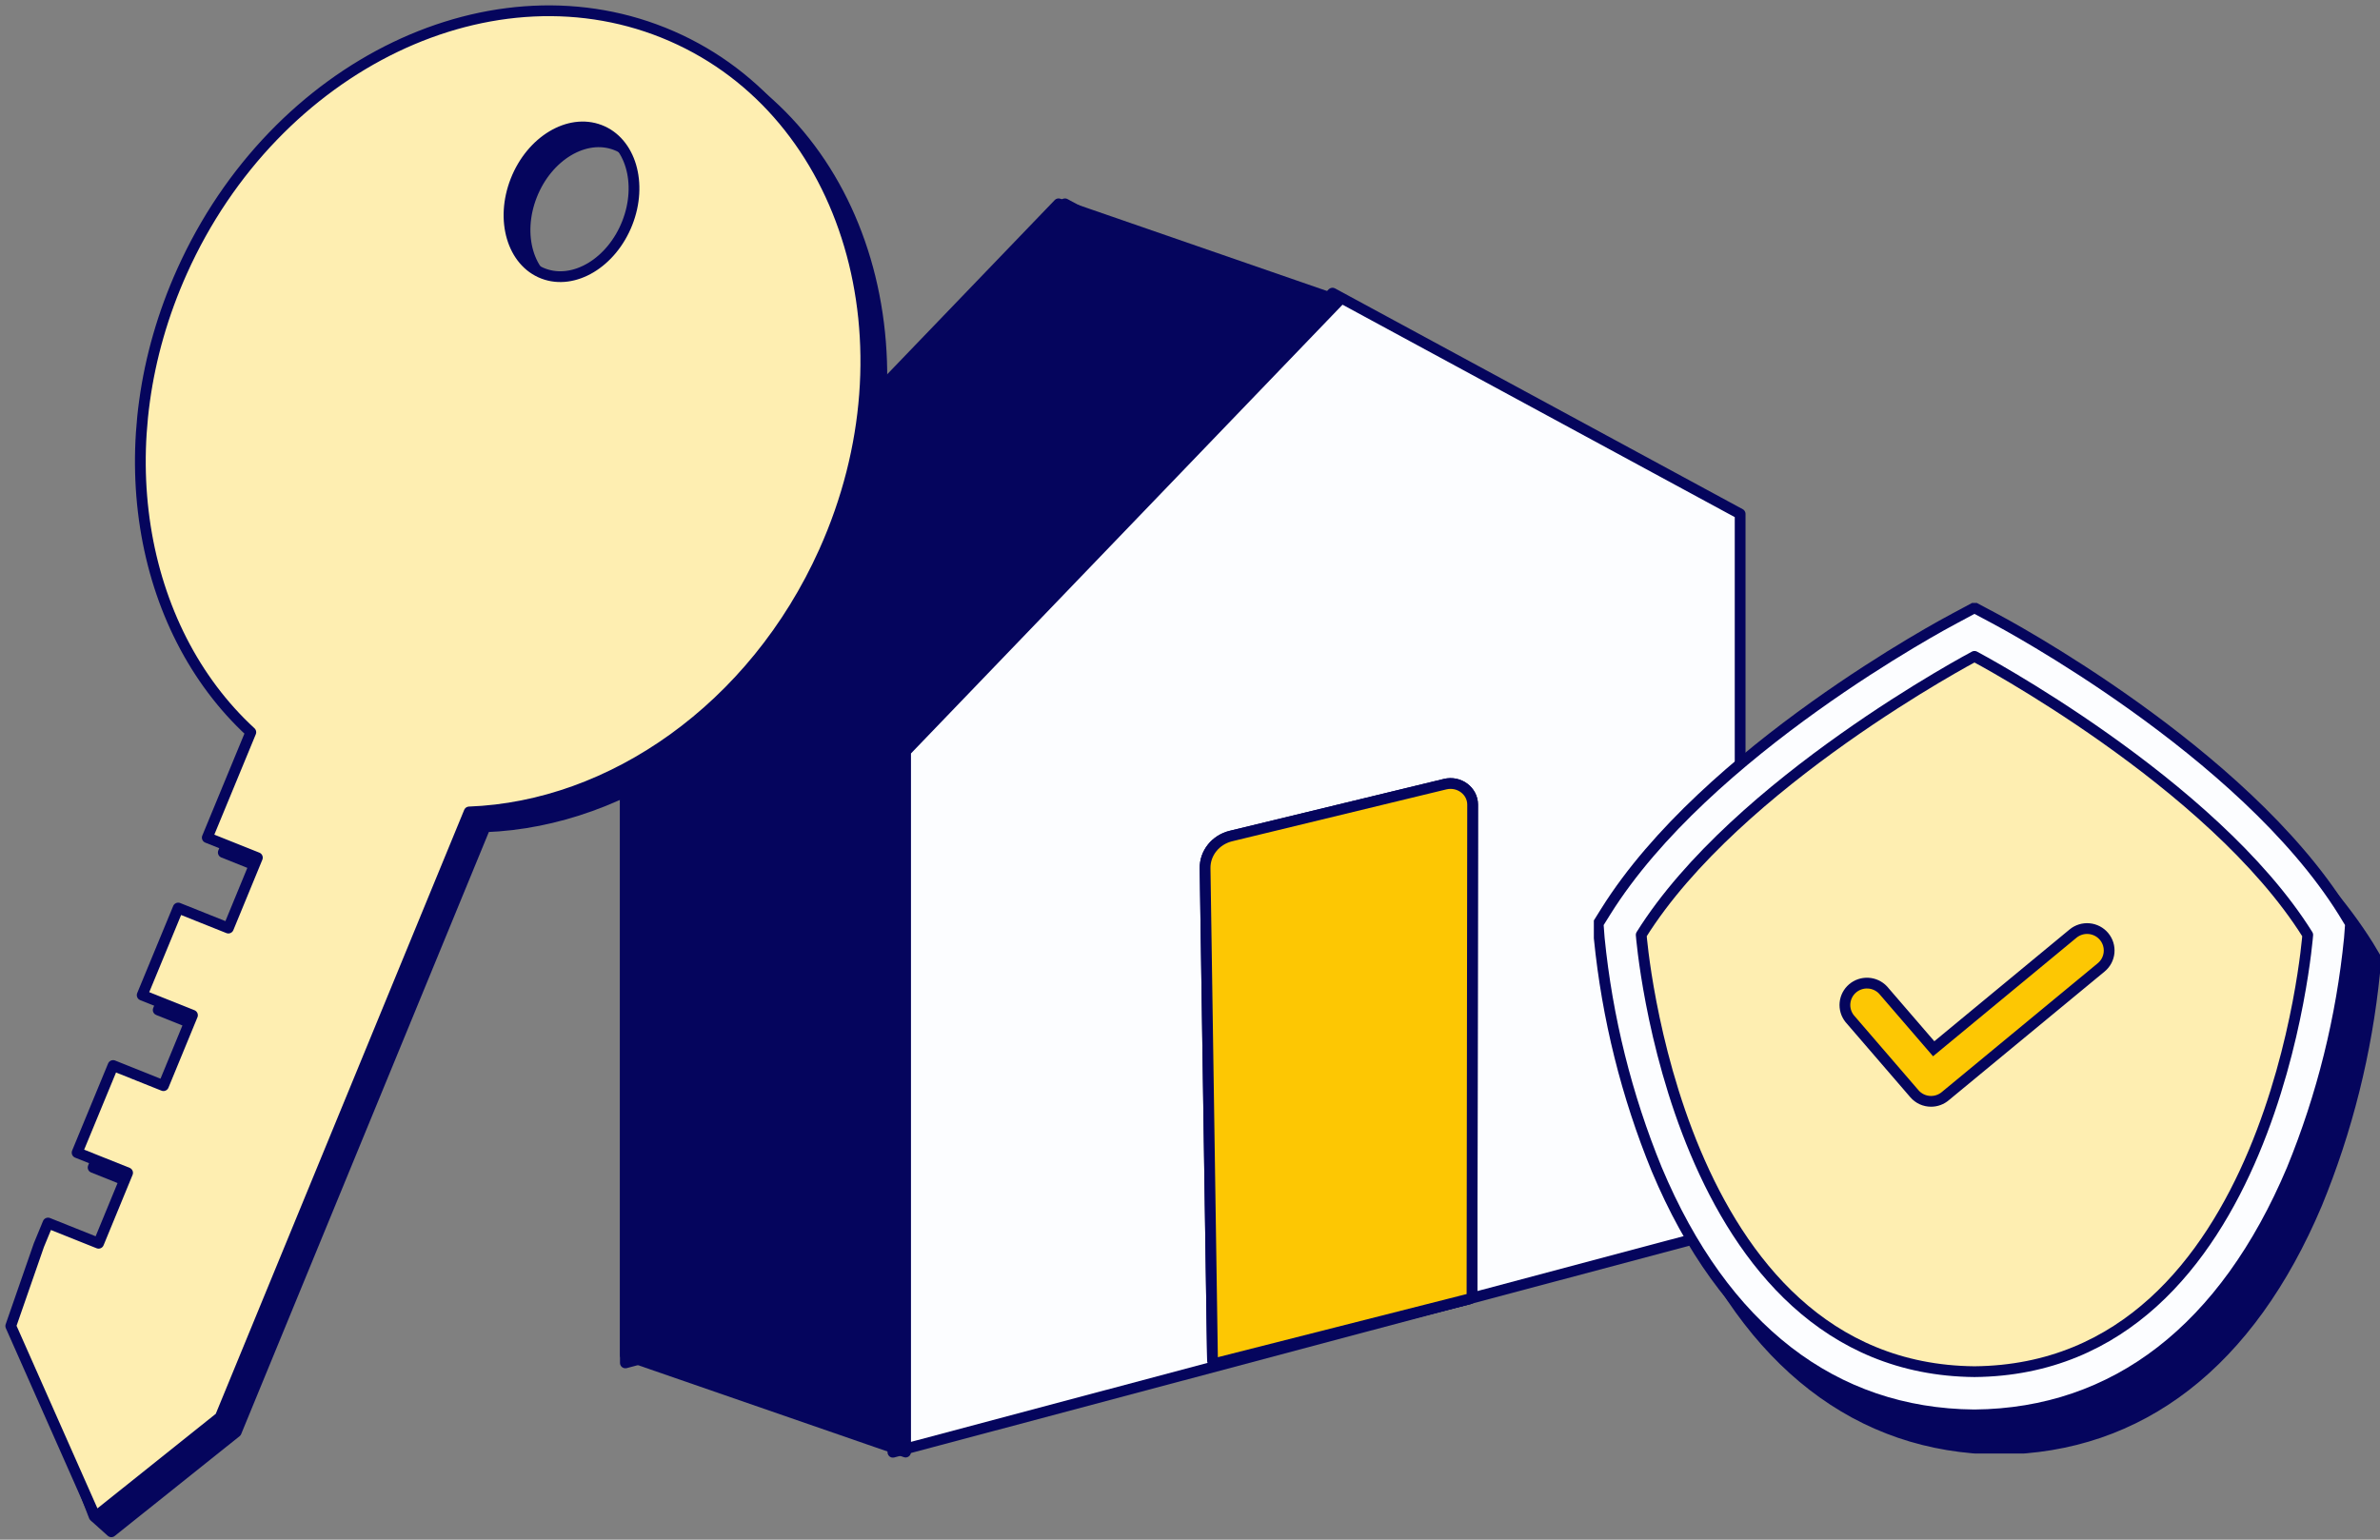
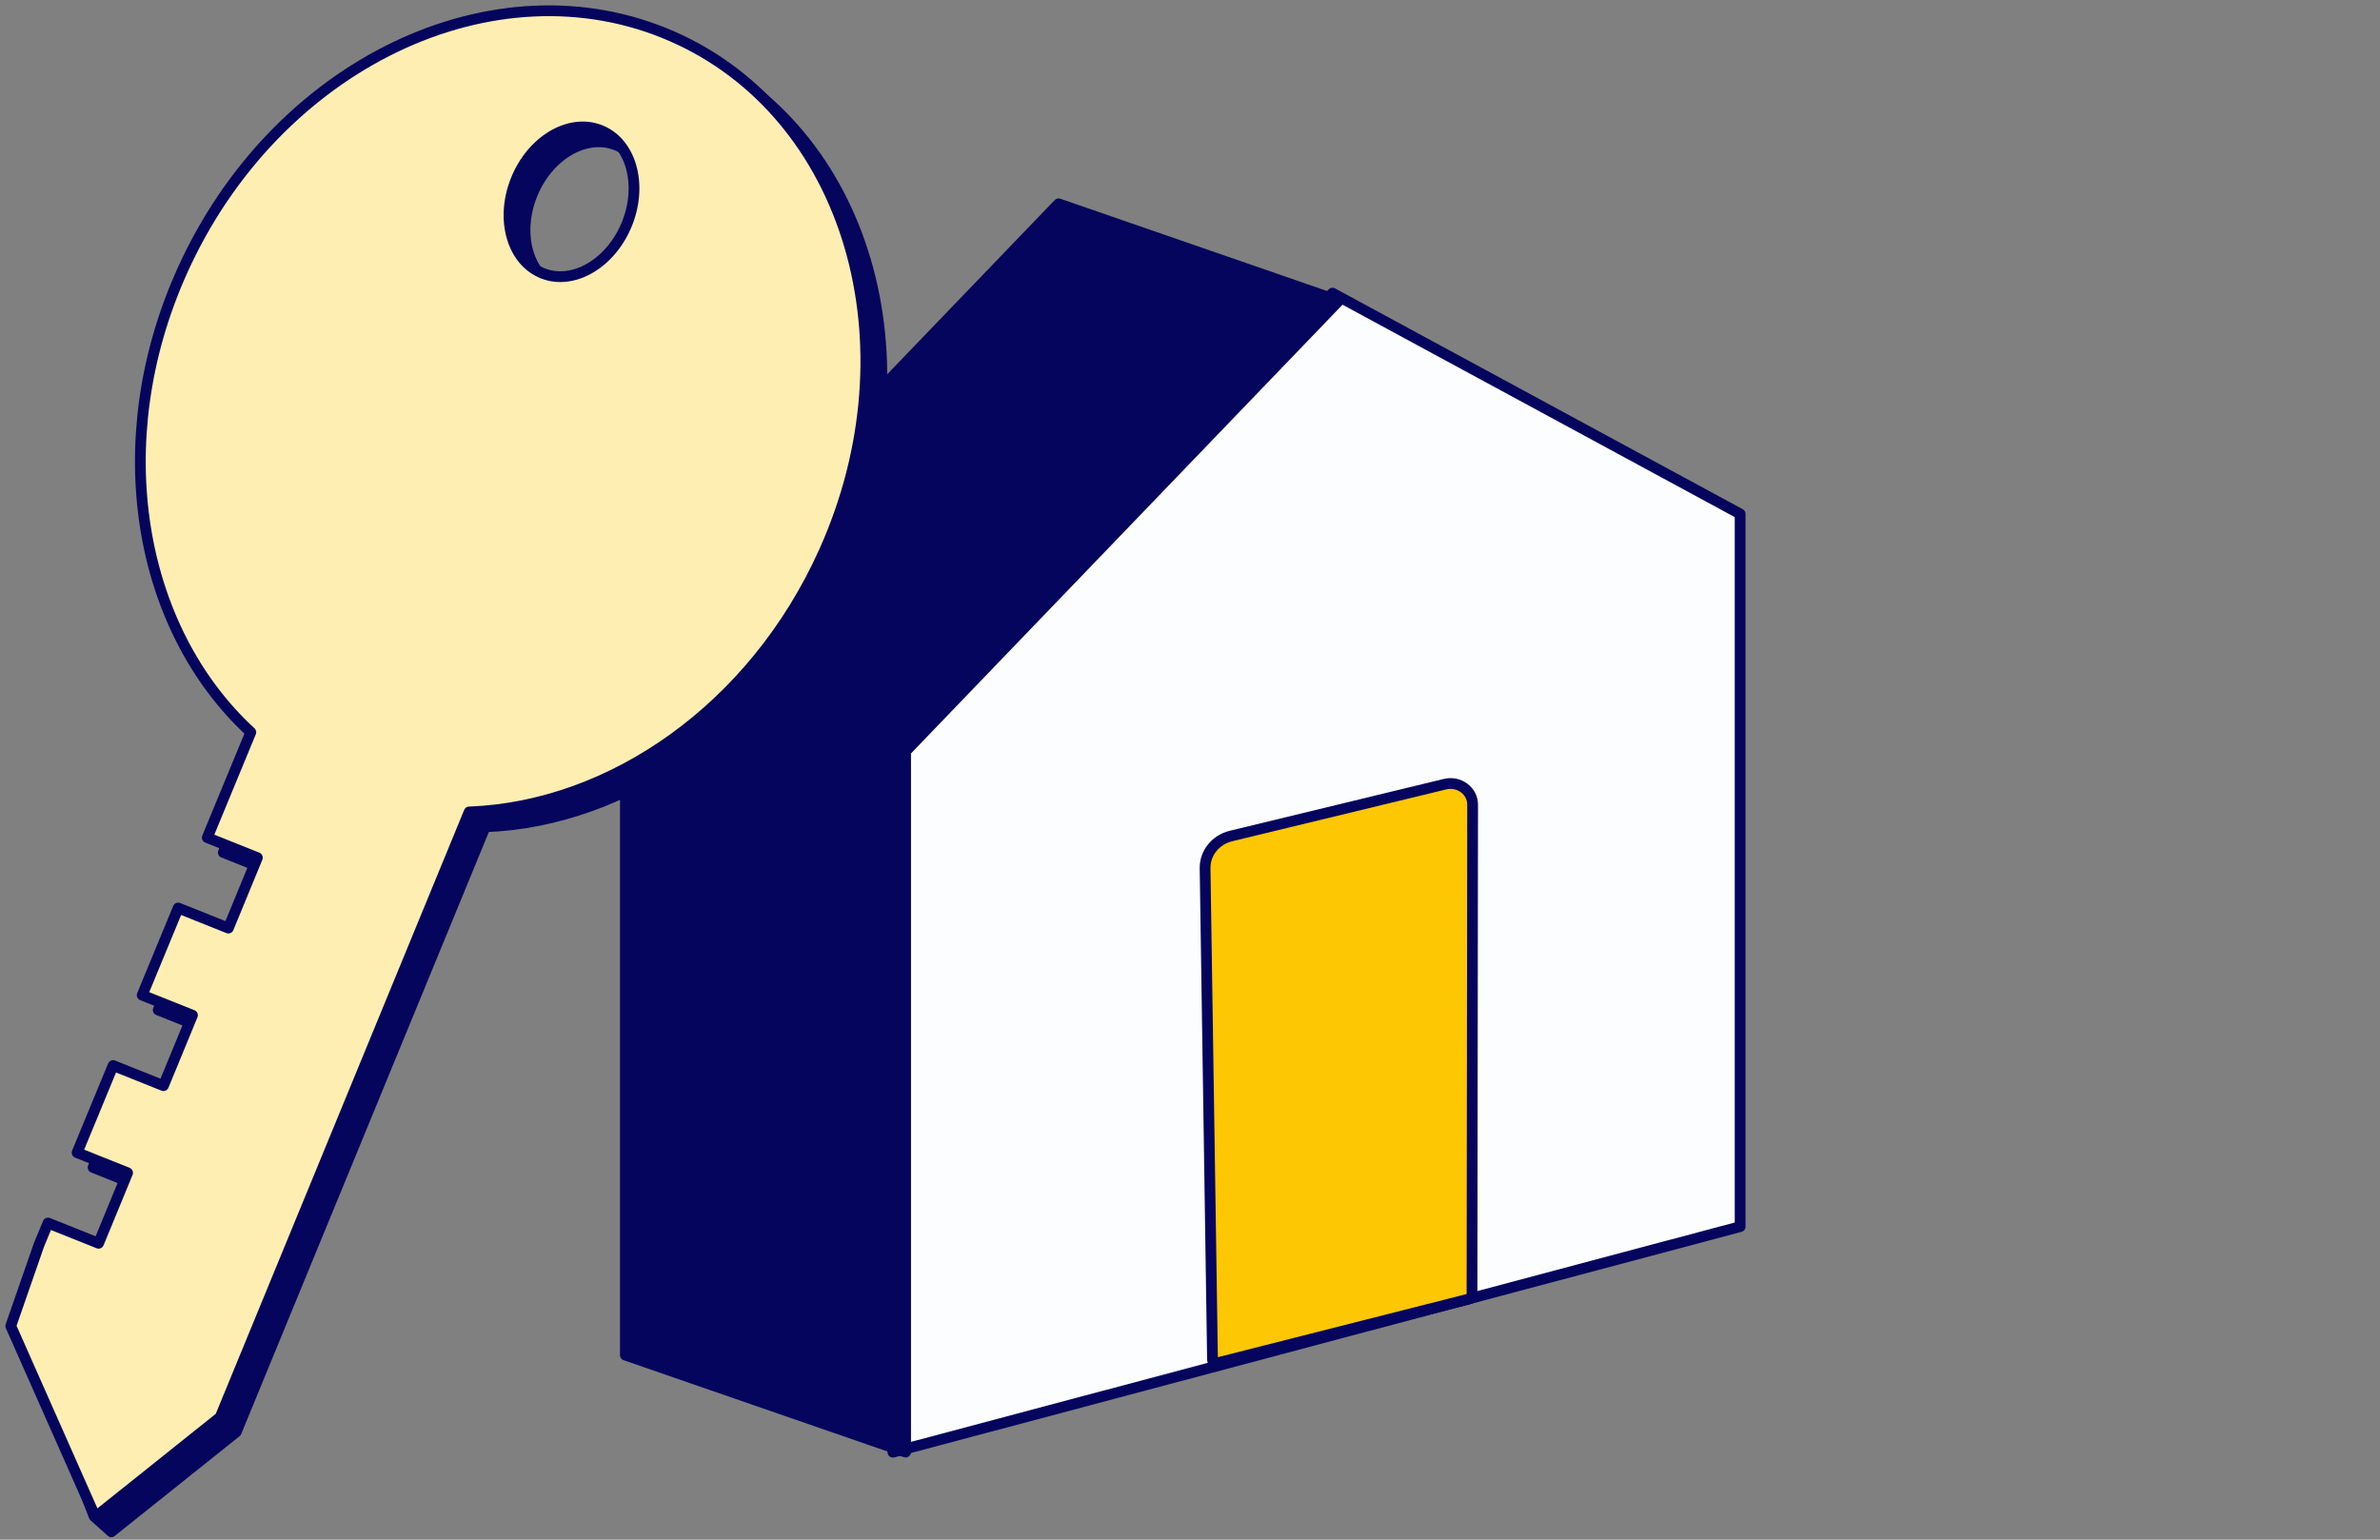
<svg xmlns="http://www.w3.org/2000/svg" width="221" height="143" viewBox="0 0 221 143" fill="none">
  <rect x="0" y="0" width="221" height="143" fill="#808080" stroke="none" />
-   <path d="M136.74 39.435V105.632L58.07 126.583V61.055L98.888 18.93L136.74 39.435Z" fill="#FCFDFF" stroke="#05055D" stroke-linecap="round" stroke-linejoin="round" />
  <path d="M161.584 47.731V113.928L82.914 134.88V69.351L123.732 27.227L161.584 47.731Z" fill="#FCFDFF" stroke="#05055D" stroke-linecap="round" stroke-linejoin="round" />
  <path d="M98.298 18.93L124.319 27.935L84.091 69.776V134.864L58.07 125.858V60.771L98.298 18.93Z" fill="#05055D" stroke="#05055D" stroke-linejoin="round" />
  <path d="M5.109 116.993L5.944 114.971L10.641 116.849L13.334 110.308L8.646 108.433L9.249 106.975L11.989 100.342L16.667 102.212L19.36 95.671L14.691 93.805L18.033 85.714L22.694 87.577L25.387 81.036L20.735 79.176L24.778 69.386C14.306 59.743 11.272 42.428 18.389 26.586C27.033 7.333 47.395 -2.448 63.861 4.739C80.328 11.926 86.666 33.358 78.017 52.608C71.477 67.166 58.239 76.306 45.052 76.79L21.933 133.002L10.339 142.268L8.74 140.831L2.484 124.536L5.106 116.993H5.109ZM51.931 26.785C54.789 27.878 58.28 25.78 59.73 22.101C61.18 18.42 60.036 14.551 57.179 13.459C54.321 12.365 50.83 14.463 49.38 18.142C47.93 21.823 49.073 25.692 51.931 26.785Z" fill="#05055D" stroke="#05055D" stroke-linejoin="round" />
  <path d="M3.623 115.614L4.458 113.592L9.155 115.47L11.848 108.929L7.16 107.054L10.501 98.963L15.179 100.833L17.872 94.292L13.203 92.426L16.545 84.335L21.206 86.198L23.899 79.657L19.247 77.797L23.29 68.007C12.818 58.364 9.784 41.049 16.901 25.207C25.547 5.954 45.909 -3.827 62.374 3.36C78.842 10.547 85.18 31.98 76.531 51.229C69.991 65.787 56.753 74.927 43.566 75.411L20.447 131.623L8.853 140.889L1 123.157L3.621 115.614H3.623ZM50.445 25.406C53.303 26.5 56.794 24.402 58.244 20.722C59.694 17.041 58.55 13.172 55.692 12.08C52.834 10.986 49.343 13.084 47.894 16.763C46.444 20.444 47.587 24.314 50.445 25.406Z" fill="#FEEEB1" stroke="#05055D" stroke-linejoin="round" />
-   <path d="M113.015 126.587L136.435 120.64C136.582 120.603 136.686 120.476 136.686 120.329L136.744 74.734C136.744 73.454 135.484 72.516 134.185 72.831L114.305 77.648C112.873 77.995 111.879 79.234 111.901 80.644L112.59 126.279C112.594 126.488 112.802 126.64 113.015 126.585V126.587Z" fill="#05055D" stroke="#05055D" stroke-linejoin="round" />
  <path d="M113.015 126.587L136.435 120.64C136.582 120.603 136.686 120.476 136.686 120.329L136.744 74.734C136.744 73.454 135.484 72.516 134.185 72.831L114.305 77.648C112.873 77.995 111.879 79.234 111.901 80.644L112.59 126.279C112.594 126.488 112.802 126.64 113.015 126.585V126.587Z" fill="#FDC703" stroke="#05055D" stroke-linejoin="round" />
  <g clip-path="url(#clip0_1653_3218)">
-     <path d="M185.63 134.598C172.577 134.478 162.382 126.57 156.16 111.798C153.358 104.953 151.561 97.718 150.828 90.329L150.719 88.981L151.437 87.841C160.766 72.908 182.937 61.074 183.913 60.584L185.7 59.637L187.48 60.584C188.425 61.074 210.596 72.908 219.925 87.841L220.604 88.981L220.502 90.329C219.759 97.719 217.952 104.954 215.139 111.798C208.894 126.594 198.745 134.478 185.669 134.598H185.63Z" fill="#05055D" stroke="#05055D" stroke-miterlimit="10" />
-     <path d="M183.304 131.411C170.251 131.29 160.064 123.439 153.842 108.61C151.038 101.765 149.238 94.53 148.502 87.142L148.4 85.793L149.111 84.653C158.448 69.72 180.618 57.894 181.571 57.397L183.343 56.449L185.123 57.397C186.067 57.894 208.231 69.72 217.567 84.653L218.262 85.793L218.161 87.142C217.429 94.531 215.632 101.766 212.829 108.61C206.583 123.407 196.435 131.29 183.359 131.411H183.288H183.304Z" fill="#FCFDFF" stroke="#05055D" stroke-miterlimit="10" />
    <path d="M183.344 60.961C183.344 60.961 161.275 72.626 152.398 86.829C152.398 86.829 155.521 127.139 183.344 127.396C211.237 127.139 214.29 86.829 214.29 86.829C205.413 72.626 183.344 60.961 183.344 60.961Z" fill="#FEEEB1" stroke="#05055D" stroke-linecap="round" stroke-linejoin="round" />
    <path d="M179.314 102.289C179.018 102.29 178.727 102.226 178.459 102.104C178.191 101.981 177.953 101.801 177.762 101.578L171.749 94.602C171.423 94.189 171.271 93.667 171.322 93.145C171.374 92.623 171.626 92.141 172.026 91.799C172.426 91.458 172.943 91.283 173.47 91.311C173.996 91.339 174.492 91.568 174.853 91.95L179.557 97.406L192.494 86.712C192.701 86.541 192.939 86.412 193.196 86.333C193.453 86.254 193.724 86.226 193.991 86.251C194.259 86.276 194.52 86.353 194.758 86.478C194.995 86.602 195.206 86.773 195.378 86.979C195.55 87.185 195.679 87.422 195.759 87.678C195.838 87.933 195.866 88.202 195.842 88.469C195.817 88.735 195.739 88.994 195.614 89.231C195.488 89.468 195.317 89.677 195.11 89.848L180.646 101.796C180.276 102.114 179.803 102.289 179.314 102.289Z" fill="#FDC703" stroke="#05055D" stroke-miterlimit="10" />
  </g>
  <defs>
    <clipPath id="clip0_1653_3218">
-       <rect width="73" height="79" fill="white" transform="translate(148 56)" />
-     </clipPath>
+       </clipPath>
  </defs>
</svg>